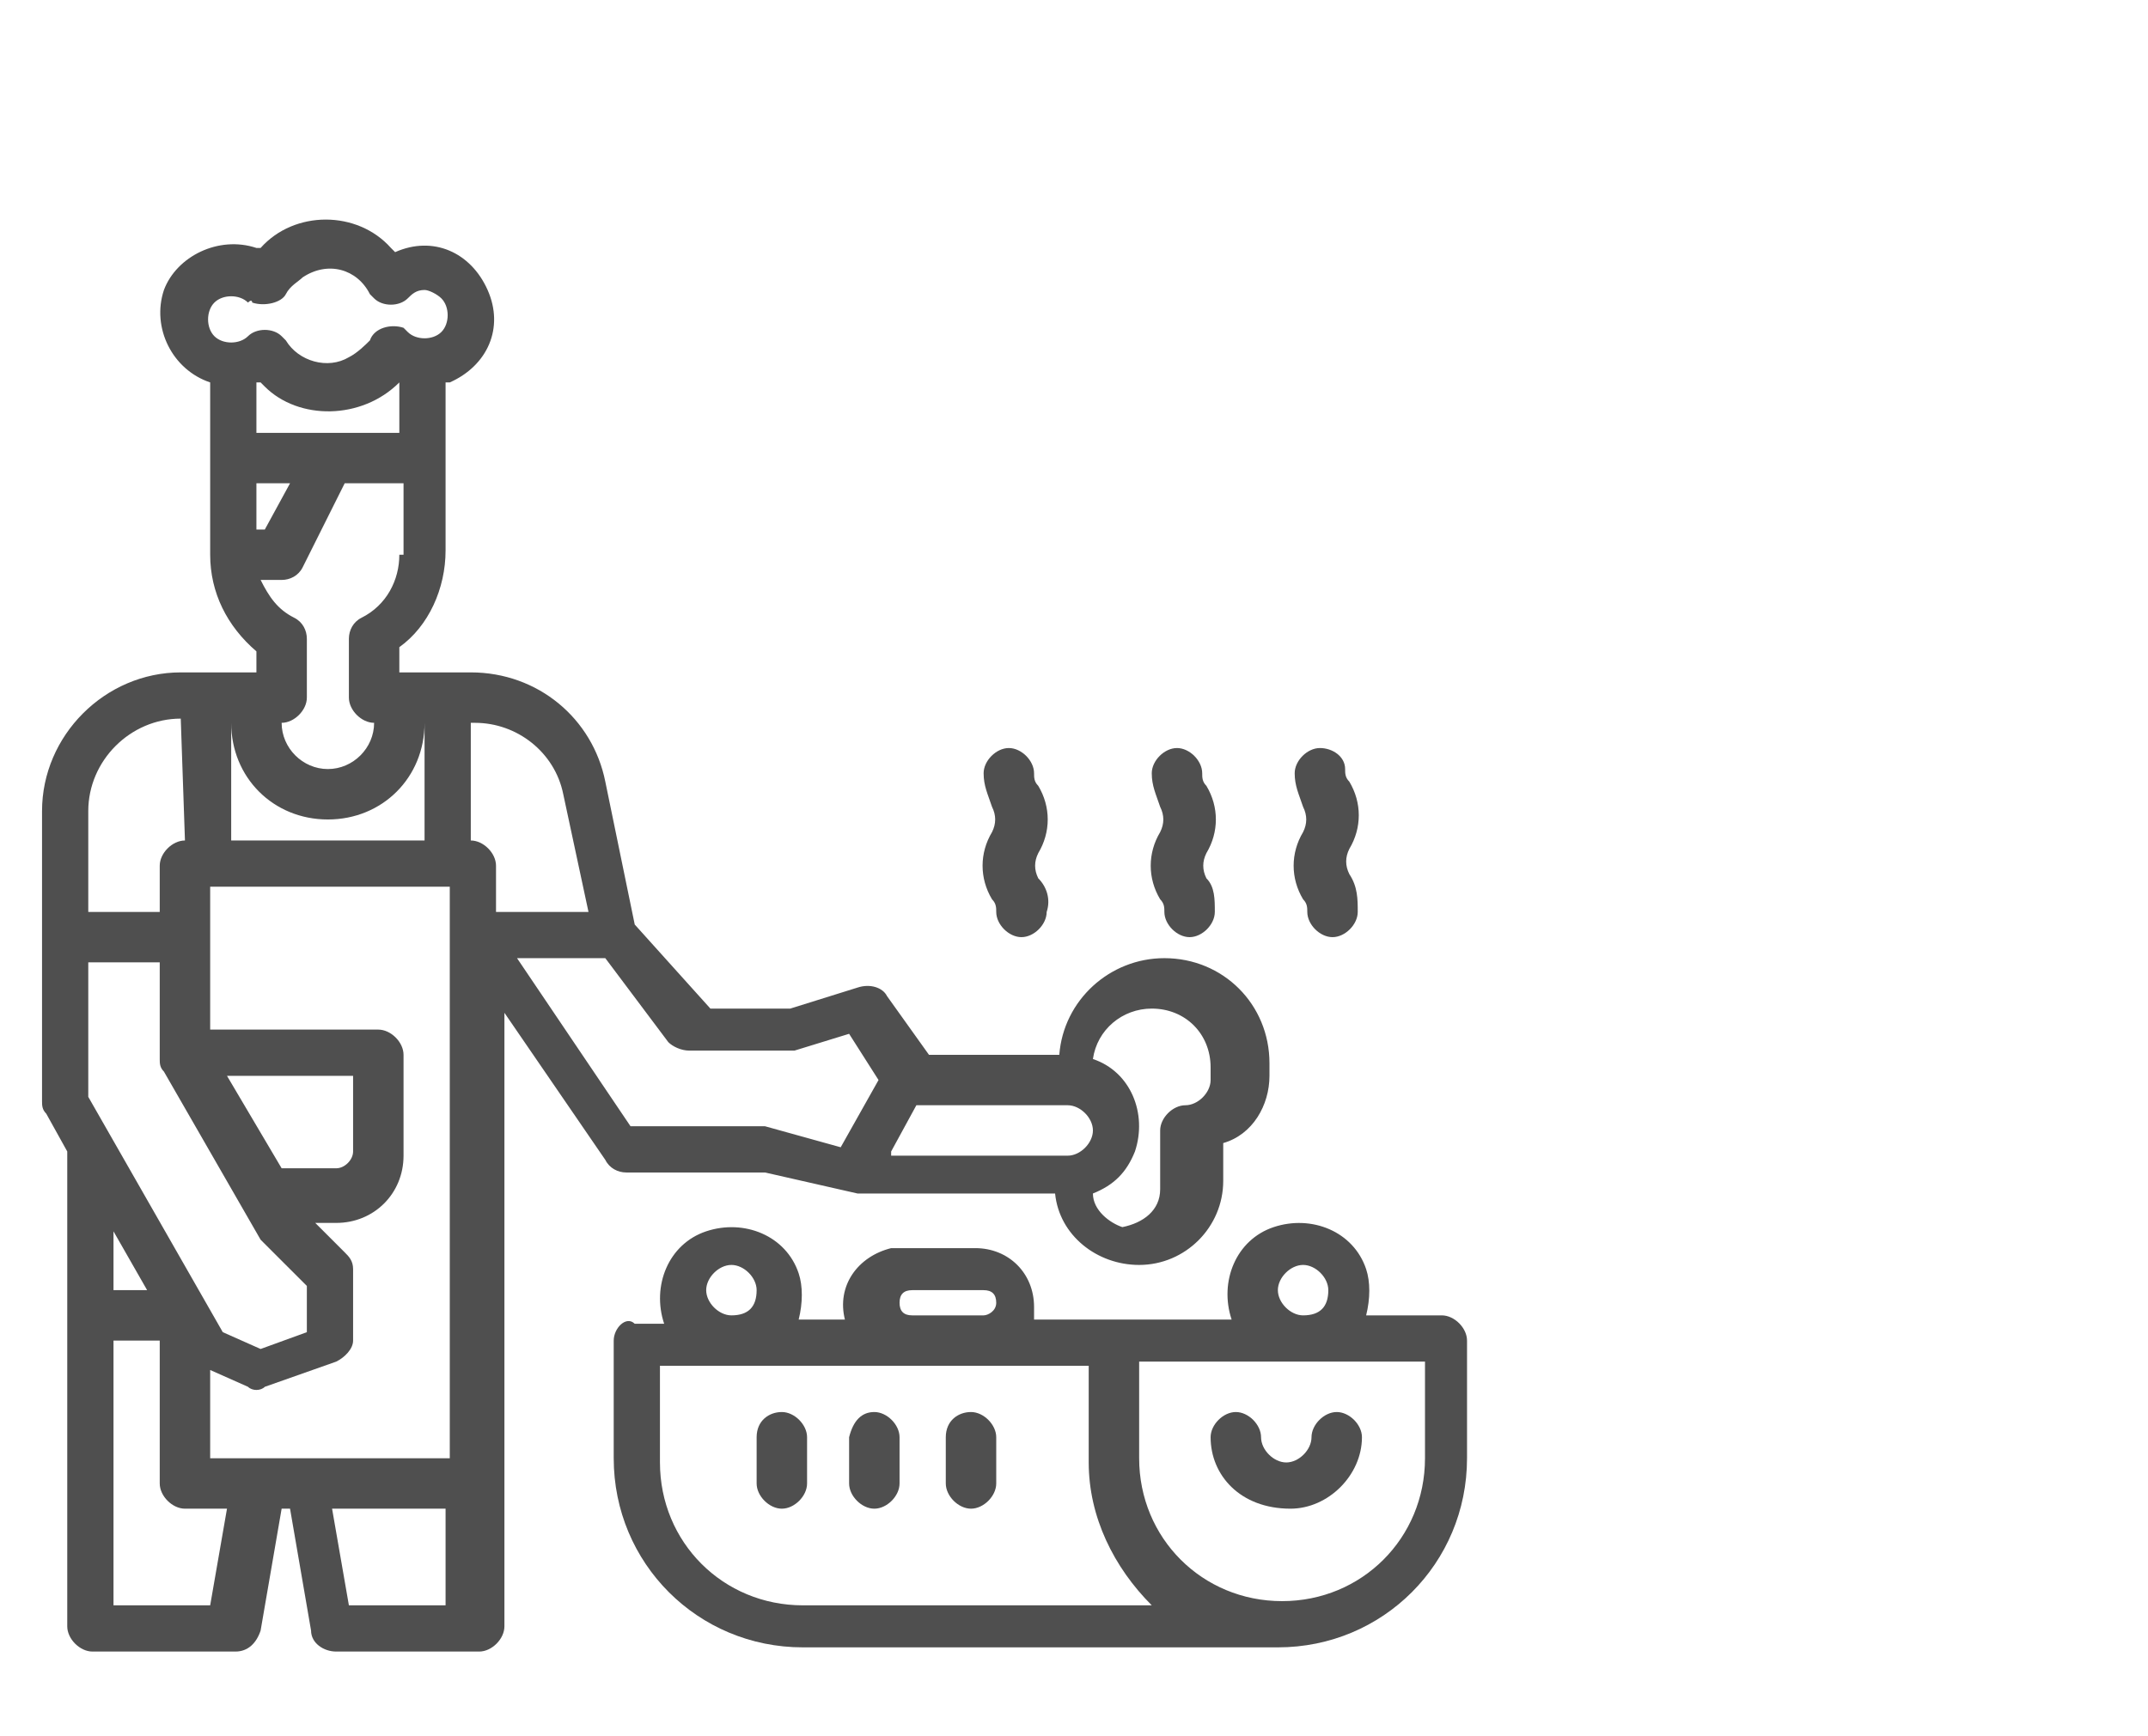
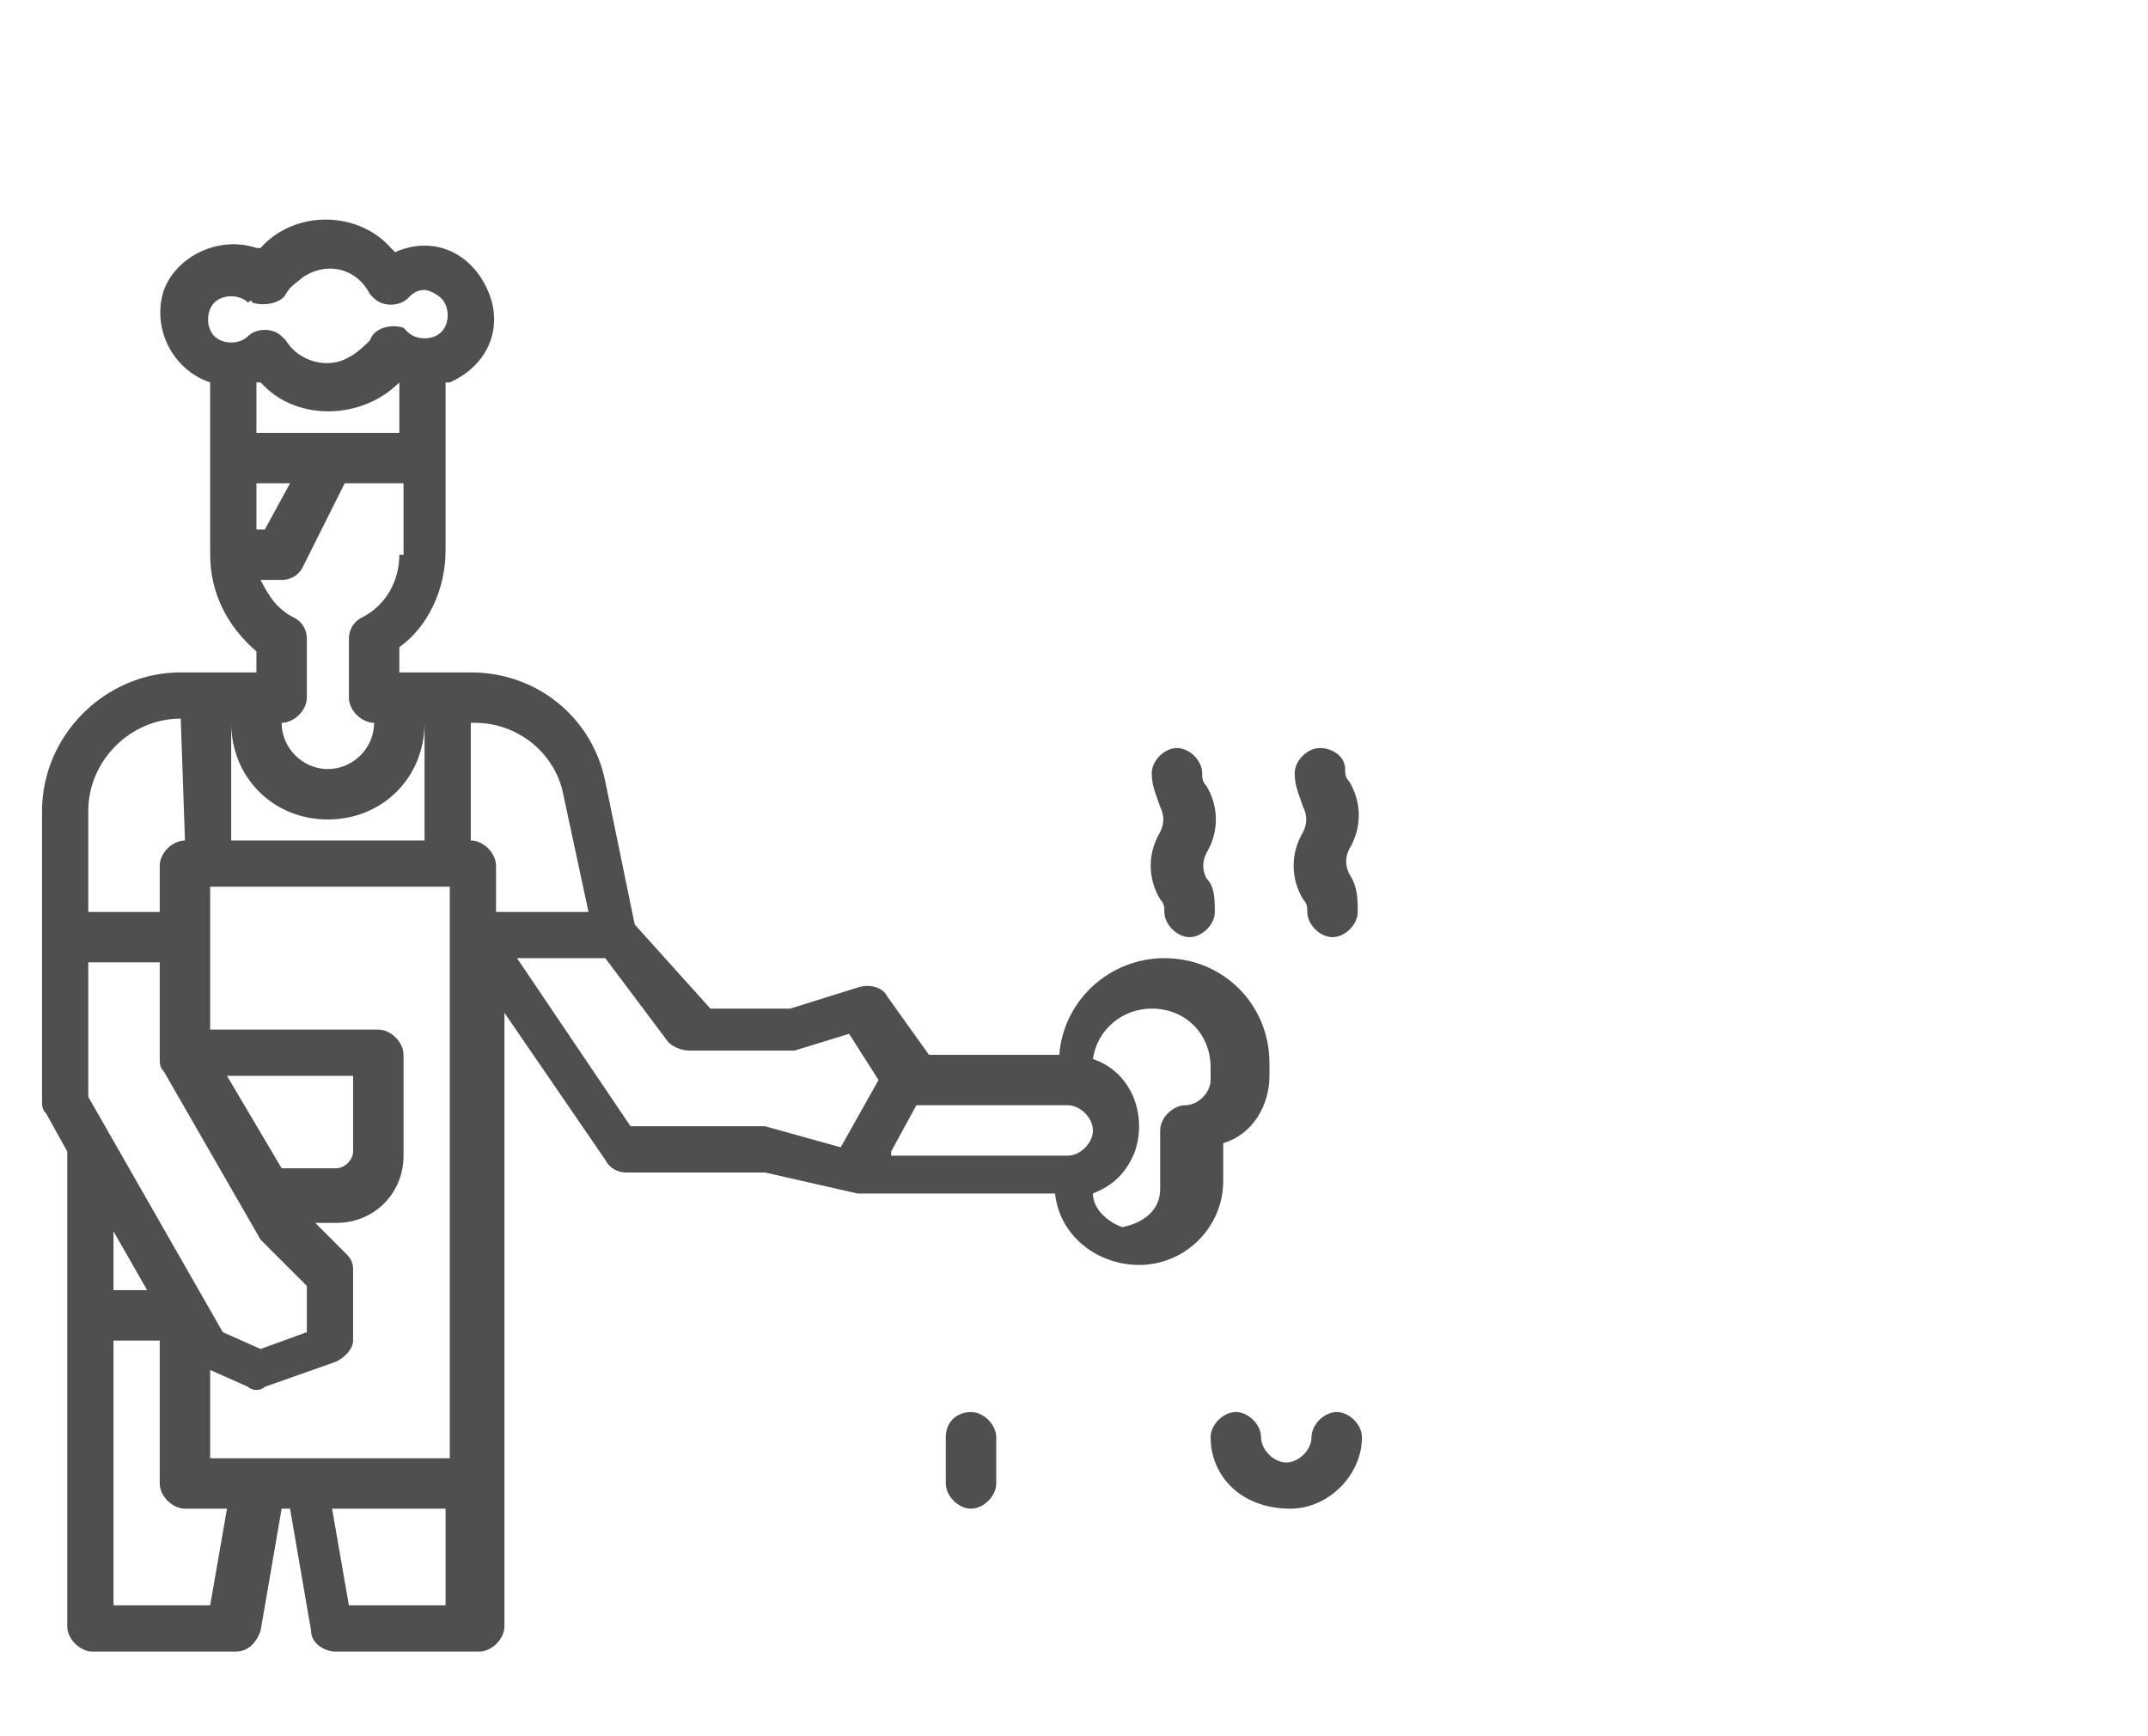
<svg xmlns="http://www.w3.org/2000/svg" version="1.1" id="Capa_1" x="0px" y="0px" viewBox="0 0 51.1 41.3" style="enable-background:new 0 0 51.1 41.3;" xml:space="preserve">
  <style type="text/css">
	.st0{fill:#4F4F4F;}
</style>
  <g id="trabajos_a_medida">
    <g id="outline">
      <path class="st0" d="M1,19.3v6.9c0,0.1,0,0.2,0.1,0.3l0.5,0.9v11.3c0,0.3,0.3,0.6,0.6,0.6h3.4c0.3,0,0.5-0.2,0.6-0.5l0.5-2.9h0.2    l0.5,2.9c0,0.3,0.3,0.5,0.6,0.5h3.4c0.3,0,0.6-0.3,0.6-0.6V24.1l2.4,3.5c0.1,0.2,0.3,0.3,0.5,0.3h3.3l2.2,0.5l0,0h0.1h4.6    c0.1,1,1,1.7,2,1.7c1.1,0,2-0.9,2-2v-0.9c0.7-0.2,1.1-0.9,1.1-1.6v-0.3c0-1.4-1.1-2.5-2.5-2.5l0,0c-1.3,0-2.4,1-2.5,2.3h-3.1    l-1-1.4c-0.1-0.2-0.4-0.3-0.7-0.2L18.8,24h-1.9l-1.8-2l-0.7-3.4c-0.3-1.5-1.6-2.6-3.2-2.6H9.5v-0.6c0.7-0.5,1.1-1.4,1.1-2.3v-4    h0.1c0.9-0.4,1.3-1.3,0.9-2.2S10.3,5.6,9.4,6c0,0,0,0-0.1-0.1C8.5,5,7,5,6.2,5.9H6.1c-0.9-0.3-1.9,0.2-2.2,1    C3.6,7.8,4.1,8.8,5,9.1v4.1c0,0.9,0.4,1.7,1.1,2.3V16H4.3C2.5,16,1,17.5,1,19.3z M2.1,26.1v-3.2h1.7v2.3c0,0.1,0,0.2,0.1,0.3    l2.3,4l0.1,0.1l1,1v1.1l-1.1,0.4l-0.9-0.4L2.1,26.1z M5.5,20v-2.8c0,1.3,1,2.3,2.3,2.3s2.3-1,2.3-2.3V20H5.5z M9.5,9.1v1.2H6.1    V9.1c0,0,0,0,0.1,0c0,0,0,0,0.1,0.1C7.1,10,8.6,10,9.5,9.1L9.5,9.1z M6.1,11.5h0.8l-0.6,1.1H6.1V11.5z M9.5,13.2    c0,0.6-0.3,1.2-0.9,1.5c-0.2,0.1-0.3,0.3-0.3,0.5v1.4c0,0.3,0.3,0.6,0.6,0.6c0,0.6-0.5,1.1-1.1,1.1s-1.1-0.5-1.1-1.1    c0.3,0,0.6-0.3,0.6-0.6v-1.4c0-0.2-0.1-0.4-0.3-0.5c-0.4-0.2-0.6-0.5-0.8-0.9h0.5c0.2,0,0.4-0.1,0.5-0.3l1-2h1.4v1.7H9.5z     M5.4,25.6h3v1.8c0,0.2-0.2,0.4-0.4,0.4H6.7L5.4,25.6z M4.3,17.1L4.3,17.1L4.4,20c-0.3,0-0.6,0.3-0.6,0.6v1.1H2.1v-2.4    C2.1,18.1,3.1,17.1,4.3,17.1z M10.5,7.1c0.2,0.2,0.2,0.6,0,0.8s-0.6,0.2-0.8,0L9.6,7.8c-0.3-0.1-0.7,0-0.8,0.3    C8.7,8.2,8.5,8.4,8.3,8.5C7.8,8.8,7.1,8.6,6.8,8.1L6.7,8C6.5,7.8,6.1,7.8,5.9,8C5.7,8.2,5.3,8.2,5.1,8c-0.2-0.2-0.2-0.6,0-0.8    C5.3,7,5.7,7,5.9,7.2C6,7.1,6,7.2,6,7.2c0.3,0.1,0.7,0,0.8-0.2c0.1-0.2,0.3-0.3,0.4-0.4C7.8,6.2,8.5,6.4,8.8,7l0.1,0.1    c0.2,0.2,0.6,0.2,0.8,0C9.8,7,9.9,6.9,10.1,6.9C10.2,6.9,10.4,7,10.5,7.1z M21.2,27.4l0.6-1.1h3.6c0.3,0,0.6,0.3,0.6,0.6    s-0.3,0.6-0.6,0.6h-4.2V27.4z M26,28.4c0.5-0.2,0.8-0.5,1-1c0.3-0.9-0.1-1.9-1-2.2c0.1-0.7,0.7-1.2,1.4-1.2l0,0    c0.8,0,1.4,0.6,1.4,1.4v0.3c0,0.3-0.3,0.6-0.6,0.6c-0.3,0-0.6,0.3-0.6,0.6v1.4c0,0.5-0.4,0.8-0.9,0.9C26.4,29.1,26,28.8,26,28.4z     M12.3,22.8h2.1l1.5,2c0.1,0.1,0.3,0.2,0.5,0.2h2.3c0.1,0,0.1,0,0.2,0l1.3-0.4l0.7,1.1L20,27.3l-1.8-0.5h-0.1H15L12.3,22.8z     M11.8,21.7v-1.1c0-0.3-0.3-0.6-0.6-0.6v-2.8h0.1c1,0,1.9,0.7,2.1,1.7l0.6,2.8H11.8z M7.9,35.9h2.7v2.3H8.3L7.9,35.9z M5,34.7    v-2.1L5.9,33c0.1,0.1,0.3,0.1,0.4,0L8,32.4c0.2-0.1,0.4-0.3,0.4-0.5v-1.7c0-0.2-0.1-0.3-0.2-0.4l-0.7-0.7H8c0.9,0,1.6-0.7,1.6-1.6    v-2.4c0-0.3-0.3-0.6-0.6-0.6H5v-3.4h5.7v13.6H5z M2.7,31.9h1.1v3.4c0,0.3,0.3,0.6,0.6,0.6h1L5,38.2H2.7V31.9z M2.7,29.3l0.8,1.4    H2.7V29.3z" />
-       <path class="st0" d="M14.6,31.9v2.8c0,2.5,2,4.5,4.5,4.5h11.3c2.5,0,4.5-2,4.5-4.5v-2.8c0-0.3-0.3-0.6-0.6-0.6h-1.8    c0.1-0.4,0.1-0.8,0-1.1c-0.3-0.9-1.3-1.3-2.2-1s-1.3,1.3-1,2.2h-4.7c0-0.1,0-0.2,0-0.3c0-0.8-0.6-1.4-1.4-1.4h-1.7    c-0.1,0-0.2,0-0.3,0c-0.8,0.2-1.3,0.9-1.1,1.7H19c0.1-0.4,0.1-0.8,0-1.1c-0.3-0.9-1.3-1.3-2.2-1c-0.9,0.3-1.3,1.3-1,2.2h-0.7    C14.9,31.3,14.6,31.6,14.6,31.9z M17.4,31.3c-0.3,0-0.6-0.3-0.6-0.6c0-0.3,0.3-0.6,0.6-0.6s0.6,0.3,0.6,0.6    C18,31.1,17.8,31.3,17.4,31.3z M23.4,31.3h-1.7c-0.2,0-0.3-0.1-0.3-0.3c0-0.2,0.1-0.3,0.3-0.3h1.7c0.2,0,0.3,0.1,0.3,0.3    C23.7,31.2,23.5,31.3,23.4,31.3z M31,31.3c-0.3,0-0.6-0.3-0.6-0.6c0-0.3,0.3-0.6,0.6-0.6s0.6,0.3,0.6,0.6    C31.6,31.1,31.4,31.3,31,31.3z M30.5,38.1c-1.9,0-3.4-1.5-3.4-3.4v-2.3h6.8v2.3C33.9,36.6,32.4,38.1,30.5,38.1z M15.7,32.5h10.2    v2.3c0,1.3,0.6,2.5,1.5,3.4h-8.3c-1.9,0-3.4-1.5-3.4-3.4C15.7,34.8,15.7,32.5,15.7,32.5z" />
      <path class="st0" d="M28.8,34.2c0-0.3,0.3-0.6,0.6-0.6s0.6,0.3,0.6,0.6s0.3,0.6,0.6,0.6c0.3,0,0.6-0.3,0.6-0.6s0.3-0.6,0.6-0.6    s0.6,0.3,0.6,0.6c0,0.9-0.8,1.7-1.7,1.7C29.5,35.9,28.8,35.1,28.8,34.2z" />
      <path class="st0" d="M23.1,33.6c0.3,0,0.6,0.3,0.6,0.6v1.1c0,0.3-0.3,0.6-0.6,0.6c-0.3,0-0.6-0.3-0.6-0.6v-1.1    C22.5,33.8,22.8,33.6,23.1,33.6z" />
-       <path class="st0" d="M20.8,33.6c0.3,0,0.6,0.3,0.6,0.6v1.1c0,0.3-0.3,0.6-0.6,0.6s-0.6-0.3-0.6-0.6v-1.1    C20.3,33.8,20.5,33.6,20.8,33.6z" />
-       <path class="st0" d="M18.6,33.6c0.3,0,0.6,0.3,0.6,0.6v1.1c0,0.3-0.3,0.6-0.6,0.6c-0.3,0-0.6-0.3-0.6-0.6v-1.1    C18,33.8,18.3,33.6,18.6,33.6z" />
      <path class="st0" d="M32.3,21.7c0,0.3-0.3,0.6-0.6,0.6c-0.3,0-0.6-0.3-0.6-0.6c0-0.1,0-0.2-0.1-0.3c-0.3-0.5-0.3-1.1,0-1.6    c0.1-0.2,0.1-0.4,0-0.6c-0.1-0.3-0.2-0.5-0.2-0.8s0.3-0.6,0.6-0.6S32,18,32,18.3c0,0.1,0,0.2,0.1,0.3c0.3,0.5,0.3,1.1,0,1.6    c-0.1,0.2-0.1,0.4,0,0.6C32.3,21.1,32.3,21.4,32.3,21.7z" />
      <path class="st0" d="M28.9,21.7c0,0.3-0.3,0.6-0.6,0.6s-0.6-0.3-0.6-0.6c0-0.1,0-0.2-0.1-0.3c-0.3-0.5-0.3-1.1,0-1.6    c0.1-0.2,0.1-0.4,0-0.6c-0.1-0.3-0.2-0.5-0.2-0.8s0.3-0.6,0.6-0.6s0.6,0.3,0.6,0.6c0,0.1,0,0.2,0.1,0.3c0.3,0.5,0.3,1.1,0,1.6    c-0.1,0.2-0.1,0.4,0,0.6C28.9,21.1,28.9,21.4,28.9,21.7z" />
-       <path class="st0" d="M24.9,21.7c0,0.3-0.3,0.6-0.6,0.6s-0.6-0.3-0.6-0.6c0-0.1,0-0.2-0.1-0.3c-0.3-0.5-0.3-1.1,0-1.6    c0.1-0.2,0.1-0.4,0-0.6c-0.1-0.3-0.2-0.5-0.2-0.8s0.3-0.6,0.6-0.6c0.3,0,0.6,0.3,0.6,0.6c0,0.1,0,0.2,0.1,0.3    c0.3,0.5,0.3,1.1,0,1.6c-0.1,0.2-0.1,0.4,0,0.6C24.9,21.1,25,21.4,24.9,21.7z" />
    </g>
  </g>
</svg>